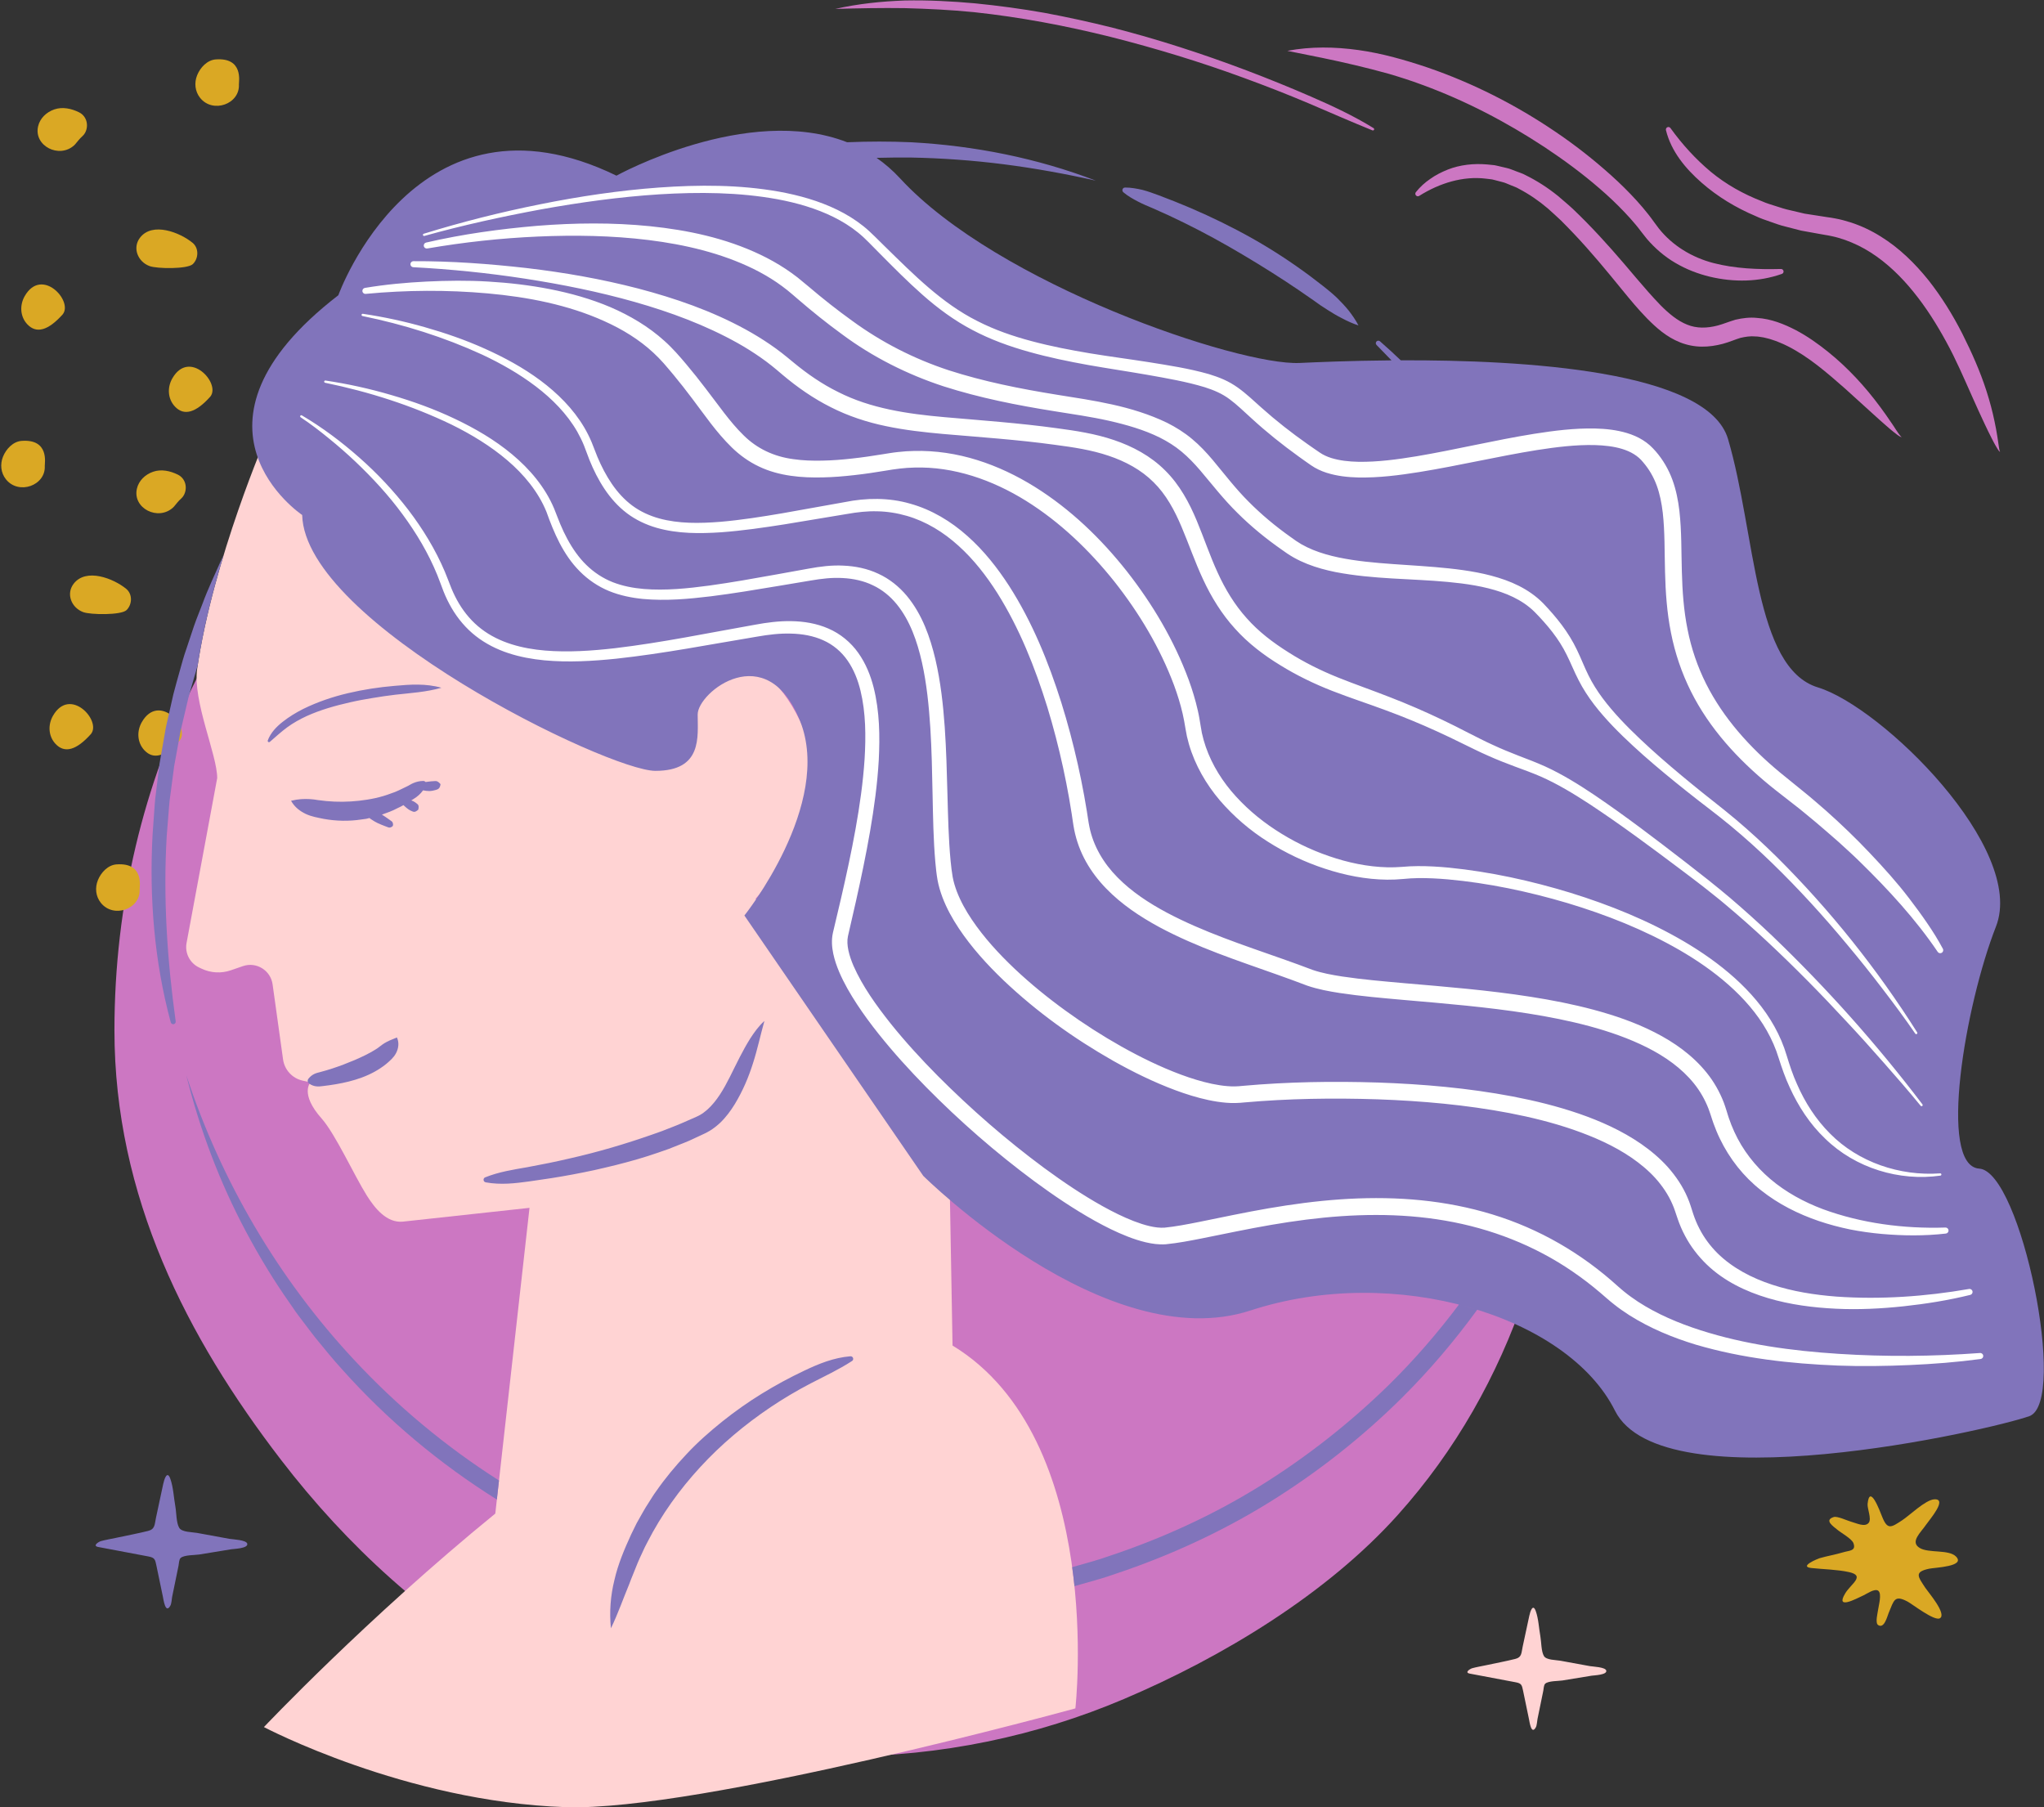
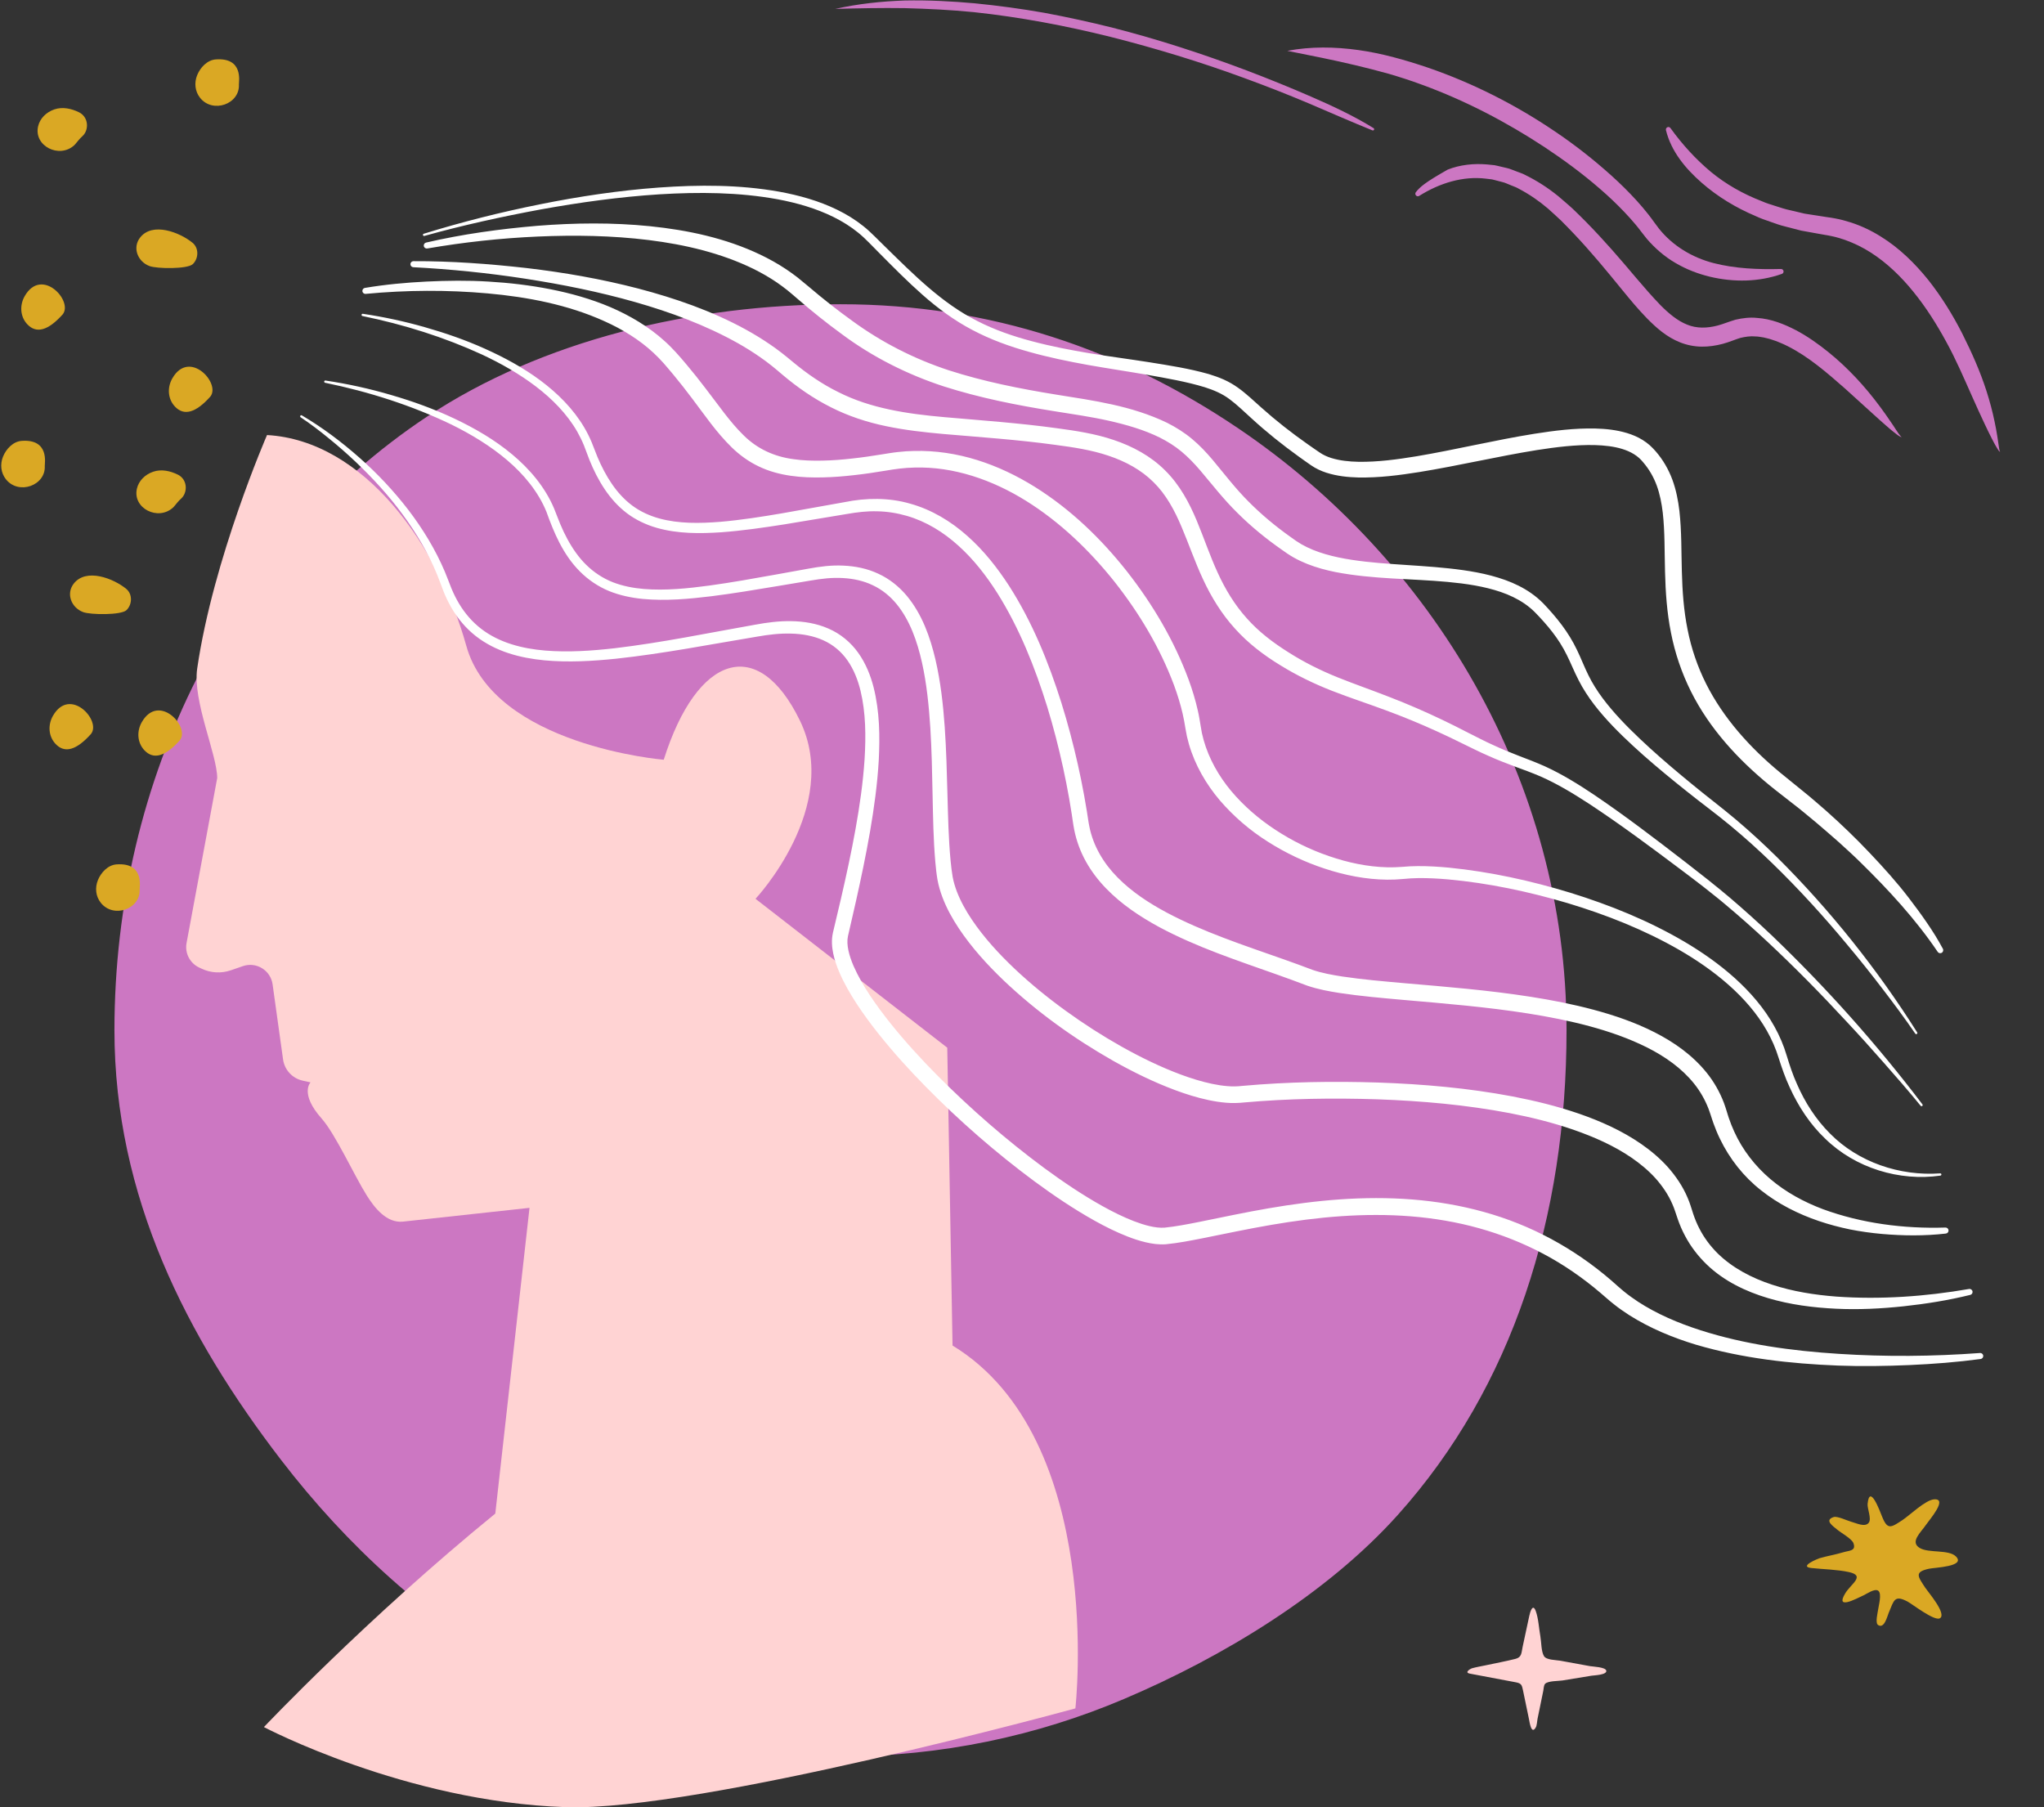
<svg xmlns="http://www.w3.org/2000/svg" fill="#000000" height="440.5" preserveAspectRatio="xMidYMid meet" version="1" viewBox="-0.3 -0.1 498.2 440.5" width="498.2" zoomAndPan="magnify">
  <rect x="-0.3" y="-0.1" width="498.2" height="440.5" fill="#333333" stroke="none" />
  <defs>
    <clipPath id="a">
      <path d="M 45 105 L 392 105 L 392 440.379 L 45 440.379 Z M 45 105" />
    </clipPath>
    <clipPath id="b">
-       <path d="M 23 31 L 497.859 31 L 497.859 397 L 23 397 Z M 23 31" />
-     </clipPath>
+       </clipPath>
  </defs>
  <g>
    <g id="change1_1">
-       <path d="M 220.238 1.883 C 225.875 2.035 231.504 2.305 237.113 2.867 C 248.324 4.066 259.438 6.164 270.395 8.891 C 281.344 11.66 292.168 14.953 302.785 18.852 C 308.098 20.785 313.363 22.852 318.578 25.047 C 323.781 27.258 328.949 29.547 334.207 31.672 L 334.215 31.676 C 334.348 31.73 334.512 31.684 334.59 31.551 C 334.68 31.406 334.637 31.219 334.492 31.129 C 329.633 28.121 324.469 25.727 319.258 23.453 C 314.047 21.188 308.777 19.047 303.461 17.035 C 292.824 13.016 281.984 9.496 270.953 6.672 C 265.434 5.285 259.863 4.074 254.262 3.027 C 248.652 2.031 242.996 1.277 237.324 0.711 C 231.645 0.199 225.938 -0.09 220.234 0.023 C 214.531 0.223 208.832 0.824 203.273 2.074 C 208.973 1.91 214.602 1.801 220.238 1.883 Z M 486.816 108.211 C 486.727 107.586 486.645 106.957 486.535 106.336 C 486.344 105.082 486.102 103.84 485.844 102.602 C 485.332 100.121 484.672 97.672 483.898 95.258 C 482.355 90.426 480.27 85.766 477.977 81.199 C 475.656 76.645 472.941 72.246 469.723 68.168 C 466.473 64.129 462.684 60.379 458.137 57.562 C 455.883 56.141 453.438 54.98 450.883 54.137 C 449.598 53.734 448.301 53.367 446.977 53.133 C 446.316 52.992 445.648 52.914 444.984 52.816 L 443.168 52.531 L 439.566 51.973 L 436.031 51.141 C 434.836 50.898 433.695 50.508 432.547 50.141 C 431.395 49.77 430.227 49.441 429.129 48.941 C 424.629 47.207 420.379 44.824 416.68 41.766 C 413.004 38.688 409.742 35.121 406.902 31.18 L 406.852 31.113 C 406.711 30.914 406.457 30.812 406.203 30.875 C 405.875 30.957 405.672 31.289 405.754 31.621 C 407.039 36.836 410.539 41 414.43 44.41 C 418.348 47.852 422.867 50.562 427.637 52.574 C 428.809 53.141 430.043 53.535 431.262 53.969 C 432.48 54.402 433.699 54.848 434.957 55.137 L 438.711 56.105 L 442.512 56.793 L 444.398 57.129 C 444.969 57.23 445.543 57.309 446.105 57.445 C 447.238 57.672 448.348 58.016 449.441 58.387 C 451.617 59.176 453.719 60.188 455.684 61.453 C 459.629 63.977 463.09 67.328 466.109 71.07 C 469.148 74.809 471.754 78.945 474.094 83.246 C 476.457 87.539 478.387 92.07 480.406 96.59 C 481.418 98.852 482.43 101.121 483.512 103.387 C 484.055 104.516 484.59 105.652 485.176 106.781 C 485.453 107.348 485.762 107.906 486.074 108.465 C 486.234 108.746 486.391 109.023 486.57 109.297 C 486.758 109.555 486.898 109.871 487.195 110.043 C 486.934 109.488 486.941 108.82 486.816 108.211 Z M 338.262 17.906 C 340.945 18.703 343.617 19.547 346.242 20.531 C 356.77 24.371 366.801 29.594 376.176 35.762 C 380.852 38.863 385.383 42.199 389.605 45.863 C 391.727 47.688 393.75 49.609 395.66 51.617 C 396.617 52.621 397.539 53.648 398.414 54.703 C 398.867 55.223 399.258 55.773 399.68 56.309 L 401.078 58.086 C 403.07 60.406 405.426 62.453 408.066 63.984 C 410.695 65.543 413.555 66.637 416.473 67.344 C 422.312 68.727 428.418 68.641 434.012 66.656 C 434.258 66.57 434.43 66.332 434.422 66.059 C 434.414 65.719 434.133 65.449 433.789 65.457 L 433.738 65.457 C 428.137 65.605 422.555 65.363 417.316 64.008 C 412.082 62.645 407.359 59.766 404.055 55.629 L 402.848 54.012 C 402.402 53.414 401.98 52.785 401.512 52.219 C 400.598 51.051 399.641 49.926 398.656 48.84 C 396.68 46.672 394.602 44.617 392.438 42.672 C 388.109 38.781 383.535 35.191 378.727 31.953 C 369.129 25.449 358.699 20.152 347.711 16.375 C 342.211 14.523 336.598 12.91 330.828 12.102 C 325.074 11.301 319.18 11.195 313.465 12.293 C 319.164 13.43 324.668 14.504 330.125 15.812 C 332.855 16.449 335.562 17.164 338.262 17.906 Z M 457.938 99.031 C 456.117 96.574 454.164 94.207 452.055 91.961 C 449.945 89.719 447.688 87.594 445.254 85.641 C 442.816 83.691 440.246 81.852 437.395 80.352 C 434.543 78.883 431.422 77.609 427.934 77.383 C 426.211 77.199 424.414 77.418 422.684 77.824 C 420.801 78.391 419.734 78.875 418.379 79.234 C 415.762 79.922 413.223 79.969 410.922 79.023 C 408.602 78.113 406.441 76.312 404.418 74.27 C 400.391 70.113 396.617 65.273 392.555 60.727 C 390.527 58.438 388.445 56.188 386.297 54 C 385.219 52.906 384.133 51.828 383.016 50.773 C 381.887 49.719 380.648 48.715 379.469 47.684 C 377.023 45.703 374.348 43.961 371.469 42.555 C 370.773 42.156 369.977 41.949 369.234 41.641 C 368.473 41.379 367.75 41.016 366.949 40.848 L 364.578 40.293 C 364.188 40.184 363.785 40.129 363.379 40.102 L 362.16 39.98 C 358.93 39.699 355.586 40.043 352.566 41.234 C 351.066 41.844 349.617 42.562 348.316 43.496 C 346.992 44.395 345.82 45.453 344.801 46.738 C 344.641 46.938 344.617 47.223 344.762 47.449 C 344.941 47.738 345.32 47.824 345.609 47.645 L 345.668 47.609 C 350.613 44.516 356.273 42.773 361.828 43.438 L 362.867 43.562 C 363.215 43.594 363.559 43.648 363.895 43.754 L 365.934 44.285 C 366.617 44.438 367.25 44.793 367.91 45.031 C 368.559 45.324 369.242 45.504 369.855 45.883 C 372.379 47.203 374.766 48.828 376.973 50.711 C 378.047 51.703 379.141 52.629 380.199 53.664 C 381.254 54.719 382.289 55.789 383.32 56.871 C 385.371 59.039 387.355 61.273 389.297 63.555 C 391.242 65.836 393.137 68.164 395.059 70.516 C 396.98 72.867 398.93 75.23 401.141 77.5 C 403.352 79.73 405.859 82.023 409.211 83.348 C 410.863 84.008 412.676 84.363 414.449 84.387 C 416.23 84.41 417.949 84.133 419.57 83.711 C 421.145 83.297 422.859 82.555 423.879 82.258 C 425.078 81.977 426.324 81.77 427.621 81.902 C 428.262 81.891 428.918 82.074 429.566 82.145 C 430.219 82.328 430.875 82.426 431.523 82.668 C 432.172 82.875 432.824 83.094 433.465 83.379 C 434.113 83.621 434.746 83.945 435.383 84.25 C 440.477 86.801 444.992 90.723 449.445 94.637 L 456.113 100.684 C 457.234 101.695 458.352 102.723 459.512 103.719 C 460.078 104.227 460.672 104.715 461.27 105.199 C 461.875 105.664 462.473 106.199 463.199 106.488 C 462.188 105.375 461.473 104.004 460.582 102.77 C 459.738 101.5 458.848 100.262 457.938 99.031 Z M 381.523 251.02 C 381.523 296.398 368.492 337.793 340.406 369.113 C 323.176 388.328 297.762 403.75 273.656 413.984 C 252.43 423 229.074 427.984 204.559 427.984 C 147.34 427.984 100.512 397.793 68.164 355.664 C 45.258 325.836 27.594 291.535 27.594 251.02 C 27.594 189.438 56.008 133.184 103.723 101.484 C 131.742 82.871 168.402 74.051 204.559 74.051 C 241.203 74.051 273.223 85.188 301.465 104.266 C 348.547 136.066 381.523 189.926 381.523 251.02" fill="#cc77c2" />
+       <path d="M 220.238 1.883 C 225.875 2.035 231.504 2.305 237.113 2.867 C 248.324 4.066 259.438 6.164 270.395 8.891 C 281.344 11.66 292.168 14.953 302.785 18.852 C 308.098 20.785 313.363 22.852 318.578 25.047 C 323.781 27.258 328.949 29.547 334.207 31.672 L 334.215 31.676 C 334.348 31.73 334.512 31.684 334.59 31.551 C 334.68 31.406 334.637 31.219 334.492 31.129 C 329.633 28.121 324.469 25.727 319.258 23.453 C 314.047 21.188 308.777 19.047 303.461 17.035 C 292.824 13.016 281.984 9.496 270.953 6.672 C 265.434 5.285 259.863 4.074 254.262 3.027 C 248.652 2.031 242.996 1.277 237.324 0.711 C 231.645 0.199 225.938 -0.09 220.234 0.023 C 214.531 0.223 208.832 0.824 203.273 2.074 C 208.973 1.91 214.602 1.801 220.238 1.883 Z M 486.816 108.211 C 486.727 107.586 486.645 106.957 486.535 106.336 C 486.344 105.082 486.102 103.84 485.844 102.602 C 485.332 100.121 484.672 97.672 483.898 95.258 C 482.355 90.426 480.27 85.766 477.977 81.199 C 475.656 76.645 472.941 72.246 469.723 68.168 C 466.473 64.129 462.684 60.379 458.137 57.562 C 455.883 56.141 453.438 54.98 450.883 54.137 C 449.598 53.734 448.301 53.367 446.977 53.133 C 446.316 52.992 445.648 52.914 444.984 52.816 L 443.168 52.531 L 439.566 51.973 L 436.031 51.141 C 434.836 50.898 433.695 50.508 432.547 50.141 C 431.395 49.77 430.227 49.441 429.129 48.941 C 424.629 47.207 420.379 44.824 416.68 41.766 C 413.004 38.688 409.742 35.121 406.902 31.18 L 406.852 31.113 C 406.711 30.914 406.457 30.812 406.203 30.875 C 405.875 30.957 405.672 31.289 405.754 31.621 C 407.039 36.836 410.539 41 414.43 44.41 C 418.348 47.852 422.867 50.562 427.637 52.574 C 428.809 53.141 430.043 53.535 431.262 53.969 C 432.48 54.402 433.699 54.848 434.957 55.137 L 438.711 56.105 L 442.512 56.793 L 444.398 57.129 C 444.969 57.23 445.543 57.309 446.105 57.445 C 447.238 57.672 448.348 58.016 449.441 58.387 C 451.617 59.176 453.719 60.188 455.684 61.453 C 459.629 63.977 463.09 67.328 466.109 71.07 C 469.148 74.809 471.754 78.945 474.094 83.246 C 476.457 87.539 478.387 92.07 480.406 96.59 C 481.418 98.852 482.43 101.121 483.512 103.387 C 484.055 104.516 484.59 105.652 485.176 106.781 C 485.453 107.348 485.762 107.906 486.074 108.465 C 486.234 108.746 486.391 109.023 486.57 109.297 C 486.758 109.555 486.898 109.871 487.195 110.043 C 486.934 109.488 486.941 108.82 486.816 108.211 Z M 338.262 17.906 C 340.945 18.703 343.617 19.547 346.242 20.531 C 356.77 24.371 366.801 29.594 376.176 35.762 C 380.852 38.863 385.383 42.199 389.605 45.863 C 391.727 47.688 393.75 49.609 395.66 51.617 C 396.617 52.621 397.539 53.648 398.414 54.703 C 398.867 55.223 399.258 55.773 399.68 56.309 L 401.078 58.086 C 403.07 60.406 405.426 62.453 408.066 63.984 C 410.695 65.543 413.555 66.637 416.473 67.344 C 422.312 68.727 428.418 68.641 434.012 66.656 C 434.258 66.57 434.43 66.332 434.422 66.059 C 434.414 65.719 434.133 65.449 433.789 65.457 L 433.738 65.457 C 428.137 65.605 422.555 65.363 417.316 64.008 C 412.082 62.645 407.359 59.766 404.055 55.629 L 402.848 54.012 C 402.402 53.414 401.98 52.785 401.512 52.219 C 400.598 51.051 399.641 49.926 398.656 48.84 C 396.68 46.672 394.602 44.617 392.438 42.672 C 388.109 38.781 383.535 35.191 378.727 31.953 C 369.129 25.449 358.699 20.152 347.711 16.375 C 342.211 14.523 336.598 12.91 330.828 12.102 C 325.074 11.301 319.18 11.195 313.465 12.293 C 319.164 13.43 324.668 14.504 330.125 15.812 C 332.855 16.449 335.562 17.164 338.262 17.906 Z M 457.938 99.031 C 456.117 96.574 454.164 94.207 452.055 91.961 C 449.945 89.719 447.688 87.594 445.254 85.641 C 442.816 83.691 440.246 81.852 437.395 80.352 C 434.543 78.883 431.422 77.609 427.934 77.383 C 426.211 77.199 424.414 77.418 422.684 77.824 C 420.801 78.391 419.734 78.875 418.379 79.234 C 415.762 79.922 413.223 79.969 410.922 79.023 C 408.602 78.113 406.441 76.312 404.418 74.27 C 400.391 70.113 396.617 65.273 392.555 60.727 C 390.527 58.438 388.445 56.188 386.297 54 C 385.219 52.906 384.133 51.828 383.016 50.773 C 381.887 49.719 380.648 48.715 379.469 47.684 C 377.023 45.703 374.348 43.961 371.469 42.555 C 370.773 42.156 369.977 41.949 369.234 41.641 C 368.473 41.379 367.75 41.016 366.949 40.848 L 364.578 40.293 C 364.188 40.184 363.785 40.129 363.379 40.102 L 362.16 39.98 C 358.93 39.699 355.586 40.043 352.566 41.234 C 346.992 44.395 345.82 45.453 344.801 46.738 C 344.641 46.938 344.617 47.223 344.762 47.449 C 344.941 47.738 345.32 47.824 345.609 47.645 L 345.668 47.609 C 350.613 44.516 356.273 42.773 361.828 43.438 L 362.867 43.562 C 363.215 43.594 363.559 43.648 363.895 43.754 L 365.934 44.285 C 366.617 44.438 367.25 44.793 367.91 45.031 C 368.559 45.324 369.242 45.504 369.855 45.883 C 372.379 47.203 374.766 48.828 376.973 50.711 C 378.047 51.703 379.141 52.629 380.199 53.664 C 381.254 54.719 382.289 55.789 383.32 56.871 C 385.371 59.039 387.355 61.273 389.297 63.555 C 391.242 65.836 393.137 68.164 395.059 70.516 C 396.98 72.867 398.93 75.23 401.141 77.5 C 403.352 79.73 405.859 82.023 409.211 83.348 C 410.863 84.008 412.676 84.363 414.449 84.387 C 416.23 84.41 417.949 84.133 419.57 83.711 C 421.145 83.297 422.859 82.555 423.879 82.258 C 425.078 81.977 426.324 81.77 427.621 81.902 C 428.262 81.891 428.918 82.074 429.566 82.145 C 430.219 82.328 430.875 82.426 431.523 82.668 C 432.172 82.875 432.824 83.094 433.465 83.379 C 434.113 83.621 434.746 83.945 435.383 84.25 C 440.477 86.801 444.992 90.723 449.445 94.637 L 456.113 100.684 C 457.234 101.695 458.352 102.723 459.512 103.719 C 460.078 104.227 460.672 104.715 461.27 105.199 C 461.875 105.664 462.473 106.199 463.199 106.488 C 462.188 105.375 461.473 104.004 460.582 102.77 C 459.738 101.5 458.848 100.262 457.938 99.031 Z M 381.523 251.02 C 381.523 296.398 368.492 337.793 340.406 369.113 C 323.176 388.328 297.762 403.75 273.656 413.984 C 252.43 423 229.074 427.984 204.559 427.984 C 147.34 427.984 100.512 397.793 68.164 355.664 C 45.258 325.836 27.594 291.535 27.594 251.02 C 27.594 189.438 56.008 133.184 103.723 101.484 C 131.742 82.871 168.402 74.051 204.559 74.051 C 241.203 74.051 273.223 85.188 301.465 104.266 C 348.547 136.066 381.523 189.926 381.523 251.02" fill="#cc77c2" />
    </g>
    <g id="change2_1">
      <path d="M 12.613 174.348 C 11.344 176.555 11.48 179.336 13.246 181.215 C 15.453 183.562 18.332 182.754 21.883 178.777 C 24.465 175.523 16.75 167.137 12.613 174.348 Z M 34.266 175.895 C 32.996 178.102 33.133 180.883 34.898 182.762 C 37.105 185.109 39.984 184.301 43.535 180.324 C 46.117 177.07 38.402 168.684 34.266 175.895 Z M 17.637 142.191 C 15.762 144.648 17.094 148.008 19.969 149.086 C 21.758 149.758 29.238 149.859 30.535 148.602 C 31.938 147.234 32.047 144.719 30.461 143.414 C 27.41 140.91 20.668 138.215 17.637 142.191 Z M 60.43 204.438 C 58.379 204.594 56.68 206.391 55.918 208.273 C 55.168 210.121 55.359 212.211 56.637 213.809 C 59.734 217.688 66.359 215.316 66.09 210.523 C 66.059 209.926 67.262 203.922 60.43 204.438 Z M 28.074 210.574 C 26.023 210.73 24.324 212.527 23.562 214.41 C 22.816 216.258 23.008 218.352 24.281 219.945 C 27.379 223.824 34.004 221.453 33.734 216.66 C 33.703 216.062 34.906 210.059 28.074 210.574 Z M 43.051 115.582 C 41.227 114.68 39.039 114.18 37.031 114.871 C 35.066 115.547 33.512 117.055 33.066 119.012 C 31.98 123.766 38.203 126.941 41.871 123.609 C 41.961 123.527 42.047 123.441 42.125 123.348 C 42.676 122.703 43.172 122.016 43.812 121.457 C 44.094 121.211 44.332 120.922 44.516 120.578 C 45.449 118.852 44.973 116.531 43.051 115.582 Z M 14.996 76.504 C 17.578 73.246 9.863 64.859 5.723 72.07 C 4.457 74.277 4.594 77.059 6.355 78.938 C 8.566 81.285 11.445 80.477 14.996 76.504 Z M 41.703 92.117 C 40.434 94.328 40.57 97.105 42.336 98.984 C 44.543 101.336 47.426 100.523 50.973 96.551 C 53.555 93.297 45.84 84.906 41.703 92.117 Z M 36.141 64.746 C 37.934 65.422 45.414 65.523 46.707 64.262 C 48.113 62.898 48.223 60.379 46.633 59.074 C 43.586 56.57 36.84 53.875 33.809 57.852 C 31.938 60.312 33.266 63.668 36.141 64.746 Z M 4.953 107.355 C 2.898 107.512 1.199 109.309 0.438 111.191 C -0.309 113.035 -0.117 115.129 1.156 116.727 C 4.254 120.605 10.879 118.234 10.613 113.441 C 10.578 112.844 11.781 106.84 4.953 107.355 Z M 57.93 20.469 C 57.898 19.871 59.102 13.867 52.273 14.383 C 50.219 14.539 48.52 16.336 47.758 18.219 C 47.012 20.062 47.203 22.156 48.477 23.754 C 51.574 27.633 58.199 25.262 57.93 20.469 Z M 8.984 30.703 C 9.43 28.746 10.984 27.238 12.949 26.562 C 14.957 25.875 17.148 26.371 18.969 27.273 C 20.891 28.227 21.371 30.547 20.438 32.273 C 20.254 32.613 20.012 32.902 19.73 33.148 C 19.09 33.711 18.594 34.398 18.043 35.039 C 17.965 35.133 17.883 35.223 17.789 35.305 C 14.125 38.637 7.898 35.461 8.984 30.703 Z M 469.02 386.957 C 469.684 387.961 474.277 393.266 472.523 394.309 C 471.211 395.086 465.801 390.852 464.645 390.242 C 461.434 388.547 461.34 389.906 460.035 393.027 C 459.68 393.871 458.969 396.938 457.469 395.961 C 456.691 395.453 457.391 392.875 457.461 392.25 C 457.559 391.34 458.473 388.281 457.48 387.586 C 456.633 386.988 454.66 388.375 453.977 388.691 C 451.895 389.668 447.004 392.305 449.445 388.246 C 450.852 385.906 454.488 383.938 450.312 383.043 C 447.371 382.414 444.188 382.387 441.195 382.062 C 438.027 381.719 442.848 379.773 443.168 379.68 C 445.102 379.117 447.105 378.793 449.031 378.211 C 450.441 377.785 452.172 377.926 451.449 375.996 C 451.055 374.938 448.477 373.516 447.613 372.793 C 446.531 371.887 444.215 370.414 446.652 369.637 C 447.52 369.363 449.965 370.527 450.832 370.762 C 452.133 371.109 454.242 372.199 455.172 371.051 C 455.945 370.094 454.785 367.543 454.906 366.41 C 455.406 361.574 457.77 367.844 458.449 369.562 C 459.754 372.84 460.629 372.195 463.305 370.445 C 465.141 369.246 468.988 365.473 471.133 365.324 C 474.535 365.094 469.957 370.328 469.184 371.469 C 467.836 373.457 465.164 375.691 467.609 377.176 C 469.785 378.496 474.672 377.484 476.438 379.25 C 478.902 381.719 471.301 381.93 469.867 382.238 C 466.18 383.035 467.168 384.148 469.02 386.957" fill="#daa824" />
    </g>
    <g clip-path="url(#a)" id="change3_1">
      <path d="M 231.871 327.84 L 230.582 255.246 L 183.848 218.961 C 183.848 218.961 204.863 196.594 194.695 175.578 C 184.527 154.562 169.613 159.309 161.477 185.066 C 161.477 185.066 120.125 181.68 113.348 157.273 C 106.566 132.871 88.512 107.285 64.785 105.93 C 64.785 105.93 51.648 136.09 47.762 162.859 C 46.613 170.754 52.641 183.824 52.641 189.535 L 45.172 229.727 C 44.715 232.18 45.969 234.629 48.219 235.699 L 48.836 235.988 C 51.059 237.047 53.605 237.188 55.938 236.391 L 58.906 235.367 C 62.176 234.242 65.66 236.383 66.141 239.809 L 68.691 258.102 C 69.047 260.656 70.953 262.719 73.469 263.277 L 75.387 263.703 C 75.387 263.703 72.672 266.414 78.098 272.516 C 81.414 276.246 85.996 286.309 89.059 291.203 C 91.113 294.492 93.996 297.988 97.859 297.645 L 128.762 294.281 L 120.422 368.793 C 89 394.395 64.027 420.828 64.027 420.828 C 64.027 420.828 98.508 439.043 137.547 440.348 C 170.203 441.434 261.812 416.273 261.812 416.273 C 261.812 416.273 269.246 350.582 231.871 327.84 Z M 387.645 408.305 C 385.266 408.695 382.887 409.082 380.508 409.473 C 379.586 409.621 377.059 409.547 376.32 410.266 C 375.961 410.613 375.953 411.512 375.863 411.953 C 375.648 413.004 375.434 414.055 375.219 415.102 C 374.961 416.352 374.707 417.602 374.449 418.848 C 374.332 419.422 374.316 420.398 374.027 420.91 C 372.941 422.828 372.512 419.578 372.359 418.848 C 371.879 416.551 371.402 414.25 370.926 411.949 C 370.641 410.582 370.551 410.18 369.152 409.914 C 365.41 409.207 361.676 408.5 357.934 407.797 C 356.551 407.535 358.035 406.617 358.559 406.477 C 359.613 406.188 360.715 406.012 361.785 405.781 C 364.199 405.262 366.648 404.812 369.047 404.215 C 370.648 403.816 370.5 402.773 370.832 401.234 C 371.371 398.723 371.91 396.211 372.449 393.703 C 372.652 392.75 373.305 390.57 374.023 392.559 C 374.703 394.445 374.793 396.793 375.152 398.766 C 375.387 400.047 375.34 402.41 376.023 403.531 C 376.621 404.516 378.949 404.465 379.984 404.652 C 382.406 405.094 384.832 405.539 387.254 405.98 C 387.879 406.094 390.992 406.199 391.203 407.055 C 391.473 408.129 388.195 408.215 387.645 408.305" fill="#ffd3d3" />
    </g>
    <g clip-path="url(#b)" id="change4_1">
      <path d="M 42 249.52 C 42.336 249.473 42.57 249.16 42.523 248.824 C 40.434 233.75 39.441 218.621 40.344 203.523 L 40.797 197.875 C 40.879 196.938 40.934 195.992 41.039 195.055 L 41.41 192.246 L 42.148 186.633 L 43.168 181.062 L 43.676 178.277 C 43.863 177.355 44.102 176.441 44.312 175.523 L 45.609 170.012 C 46.086 168.188 46.645 166.383 47.156 164.57 C 47.395 163.734 47.633 162.898 47.883 162.066 C 49.25 153.039 51.637 143.664 54.195 135.223 C 53.996 135.633 53.793 136.035 53.598 136.445 C 52.047 139.977 50.363 143.453 49.043 147.078 C 48.359 148.883 47.609 150.66 46.98 152.484 L 45.152 157.973 C 44.504 159.789 44.004 161.652 43.488 163.508 C 42.98 165.367 42.43 167.215 41.961 169.086 L 40.684 174.723 C 40.477 175.664 40.242 176.602 40.062 177.547 L 39.566 180.395 L 38.574 186.086 L 37.871 191.824 L 37.52 194.691 C 37.418 195.648 37.375 196.609 37.297 197.57 L 36.887 203.332 C 36.062 218.699 37.309 234.25 41.32 249.07 C 41.402 249.363 41.691 249.562 42 249.52 Z M 273.508 46.766 C 274.637 47.715 275.848 48.387 277.074 49.023 C 278.293 49.676 279.562 50.18 280.824 50.719 L 284.57 52.402 L 288.27 54.176 C 293.18 56.586 297.973 59.215 302.66 62.008 C 307.355 64.793 311.973 67.699 316.488 70.773 L 319.859 73.105 C 320.957 73.914 322.082 74.695 323.254 75.418 C 324.406 76.164 325.598 76.867 326.855 77.5 C 328.094 78.152 329.387 78.754 330.812 79.215 C 330.121 77.898 329.301 76.715 328.426 75.59 C 327.523 74.492 326.566 73.457 325.559 72.477 C 323.523 70.543 321.254 68.902 319.035 67.195 C 314.539 63.855 309.848 60.773 304.969 58.023 C 300.086 55.273 295.047 52.816 289.91 50.609 L 286.031 49.008 L 282.121 47.496 C 280.809 47.027 279.504 46.523 278.145 46.176 C 276.773 45.867 275.387 45.602 273.914 45.605 C 273.73 45.605 273.547 45.684 273.418 45.836 C 273.188 46.113 273.223 46.523 273.496 46.754 Z M 338.301 337.355 C 328.707 346.738 318.102 355.078 306.695 362.145 C 295.285 369.199 283.008 374.816 270.289 379.062 C 267.258 380.164 264.129 380.957 261.031 381.852 C 261.246 383.418 261.43 384.965 261.586 386.48 C 261.676 386.453 261.766 386.438 261.852 386.41 C 265.156 385.445 268.5 384.605 271.738 383.43 C 284.789 379.062 297.387 373.285 309.094 366.039 C 320.797 358.789 331.68 350.223 341.449 340.531 C 348.117 333.898 354.215 326.715 359.75 319.117 C 358.285 318.664 356.805 318.242 355.293 317.859 C 350.113 324.762 344.445 331.297 338.301 337.355 Z M 85.914 331.227 C 67.586 311.539 53.586 287.785 45.102 261.938 C 48.379 275.137 53.219 288.016 59.668 300.094 C 62.887 306.133 66.441 312.008 70.391 317.609 L 71.852 319.727 C 72.348 320.43 72.883 321.098 73.395 321.785 C 74.434 323.148 75.457 324.527 76.516 325.879 C 78.703 328.52 80.836 331.215 83.164 333.738 C 94.117 345.996 106.859 356.641 120.805 365.375 L 121.324 360.73 C 108.336 352.465 96.406 342.52 85.914 331.227 Z M 206.98 330.457 C 202.938 330.785 199.273 332.273 195.742 333.957 C 192.199 335.633 188.746 337.5 185.402 339.559 C 182.055 341.613 178.84 343.891 175.758 346.348 C 172.691 348.816 169.711 351.426 167.016 354.328 C 164.301 357.207 161.766 360.266 159.508 363.527 C 158.914 364.324 158.426 365.191 157.879 366.02 C 157.336 366.852 156.809 367.688 156.332 368.562 L 154.871 371.152 L 153.559 373.824 C 151.91 377.422 150.344 381.086 149.465 384.957 C 148.504 388.793 148.203 392.793 148.605 396.754 C 150.359 393.137 151.574 389.562 153.031 386.074 C 153.676 384.305 154.441 382.594 155.113 380.844 C 155.449 379.973 155.887 379.141 156.266 378.285 C 156.66 377.438 157.035 376.582 157.496 375.766 C 160.902 369.105 165.293 362.984 170.371 357.473 C 175.445 351.949 181.254 347.078 187.523 342.859 C 190.66 340.754 193.926 338.82 197.285 337.07 C 200.652 335.328 204.074 333.742 207.34 331.629 L 207.371 331.609 C 207.562 331.488 207.676 331.27 207.656 331.031 C 207.629 330.684 207.324 330.426 206.98 330.457 Z M 160.109 280.824 L 162.652 279.938 L 165.164 278.941 C 166 278.602 166.844 278.293 167.668 277.926 L 170.129 276.785 C 170.945 276.398 171.742 276.07 172.711 275.492 C 173.617 274.941 174.426 274.289 175.176 273.602 C 176.648 272.199 177.801 270.617 178.793 269.008 C 180.754 265.77 182.168 262.418 183.238 259.02 C 184.336 255.609 185.027 252.238 186.016 248.738 C 184.633 249.961 183.551 251.48 182.57 252.996 C 181.605 254.527 180.75 256.102 179.949 257.664 C 178.328 260.785 176.965 263.953 175.156 266.695 C 174.258 268.062 173.25 269.309 172.137 270.312 C 171.574 270.805 170.996 271.258 170.387 271.605 C 169.84 271.934 168.996 272.277 168.211 272.625 C 166.637 273.32 165.066 274.023 163.445 274.633 L 161.035 275.578 L 158.586 276.445 C 152.047 278.734 145.348 280.711 138.527 282.246 C 135.125 283.047 131.695 283.734 128.254 284.367 C 124.801 284.969 121.352 285.492 117.973 286.84 L 117.953 286.848 C 117.762 286.926 117.609 287.102 117.566 287.32 C 117.504 287.668 117.734 288 118.078 288.062 C 121.727 288.734 125.273 288.312 128.797 287.824 C 132.32 287.336 135.84 286.797 139.34 286.137 C 141.098 285.828 142.836 285.438 144.586 285.082 C 146.32 284.676 148.066 284.293 149.801 283.852 C 153.266 282.977 156.719 282.012 160.109 280.824 Z M 93.391 254.156 C 92.617 254.617 92.012 255.234 91.215 255.695 C 89.676 256.664 87.957 257.473 86.18 258.246 C 84.391 259.004 82.539 259.719 80.629 260.34 C 79.676 260.648 78.707 260.934 77.734 261.191 C 76.754 261.422 75.785 261.691 74.91 262.77 L 74.879 262.809 C 74.867 262.824 74.855 262.84 74.844 262.855 C 74.586 263.223 74.676 263.73 75.043 263.988 C 76.23 264.82 77.312 264.754 78.371 264.605 C 79.434 264.484 80.496 264.332 81.559 264.152 C 83.684 263.789 85.805 263.289 87.879 262.523 C 89.953 261.762 91.973 260.703 93.801 259.238 C 94.684 258.48 95.633 257.703 96.219 256.602 C 96.789 255.512 97.07 254.137 96.449 252.754 C 95.043 253.297 94.18 253.68 93.391 254.156 Z M 102.816 192.523 C 103.324 192.629 103.836 192.695 104.344 192.695 C 104.871 192.688 105.391 192.59 105.887 192.438 C 106.371 192.281 106.926 192.195 107.074 191.016 C 106.312 190.125 105.934 190.258 105.48 190.281 C 105.039 190.305 104.609 190.336 104.188 190.398 C 103.93 190.434 103.676 190.465 103.422 190.496 C 103.289 190.34 103.098 190.238 102.883 190.242 L 102.793 190.242 C 101.91 190.254 101.203 190.449 100.551 190.711 C 99.887 190.953 99.352 191.387 98.719 191.648 C 97.492 192.238 96.297 192.879 95.004 193.277 C 92.488 194.25 89.852 194.766 87.215 195.062 C 84.574 195.352 81.895 195.395 79.219 195.137 C 78.547 195.074 77.883 194.98 77.211 194.902 C 76.551 194.773 75.875 194.707 75.188 194.66 C 73.797 194.586 72.387 194.637 70.641 195.066 C 71.52 196.652 72.844 197.609 74.223 198.273 C 75.621 198.934 77.133 199.176 78.629 199.484 C 81.633 200.023 84.75 200.094 87.793 199.625 L 88.938 199.469 C 89.215 199.41 89.484 199.344 89.758 199.273 C 89.922 199.43 90.109 199.539 90.293 199.664 C 90.77 199.988 91.266 200.281 91.785 200.523 C 92.305 200.766 92.844 200.98 93.383 201.188 L 94.195 201.496 C 94.461 201.609 94.738 201.695 95.219 201.406 C 95.402 201.297 95.52 201.094 95.508 200.867 C 95.484 200.305 95.258 200.121 95.016 199.965 L 94.309 199.461 C 93.836 199.129 93.359 198.797 92.871 198.496 C 92.84 198.477 92.809 198.465 92.777 198.445 C 94.066 197.988 95.348 197.535 96.547 196.887 C 97.059 196.664 97.551 196.402 98.035 196.129 L 98.391 196.453 C 98.66 196.691 98.934 196.934 99.227 197.141 C 99.52 197.348 99.84 197.508 100.176 197.637 C 100.512 197.766 100.797 197.984 101.652 197.234 C 101.895 196.121 101.562 195.98 101.285 195.746 C 101.012 195.516 100.715 195.312 100.395 195.156 C 100.246 195.09 100.094 195.039 99.941 194.98 C 100.129 194.863 100.312 194.746 100.5 194.629 C 101.387 194.094 102.191 193.406 102.816 192.523 Z M 95.848 167.062 C 92.039 167.383 88.242 167.965 84.504 168.848 C 80.762 169.727 77.086 170.977 73.598 172.688 C 71.863 173.566 70.184 174.582 68.637 175.797 C 67.098 176.996 65.664 178.48 64.965 180.363 C 64.926 180.469 64.945 180.59 65.023 180.68 C 65.137 180.812 65.336 180.824 65.469 180.711 L 65.473 180.707 C 66.914 179.457 68.219 178.262 69.688 177.176 C 71.156 176.102 72.762 175.203 74.434 174.43 C 77.793 172.906 81.387 171.898 85.016 171.074 C 86.832 170.652 88.672 170.32 90.516 170.023 C 92.359 169.711 94.211 169.434 96.074 169.219 C 99.805 168.789 103.523 168.598 107.289 167.523 C 103.492 166.445 99.641 166.715 95.848 167.062 Z M 211.562 37.215 C 211.586 37.23 211.613 37.246 211.641 37.262 C 211.613 37.246 211.586 37.23 211.562 37.215 Z M 209.781 36.211 C 209.828 36.234 209.875 36.262 209.922 36.285 C 209.875 36.262 209.828 36.234 209.781 36.211 Z M 494.324 345.051 C 484.832 348.441 404.84 366.742 393.316 343.695 C 381.793 320.648 339.762 307.766 304.512 319.289 C 269.262 330.816 224.727 286.477 224.727 286.477 L 181.137 223.031 C 181.137 223.031 202.828 195.914 194.695 175.578 C 186.559 155.242 169.75 168.605 169.75 174.027 C 169.75 179.449 170.969 187.777 159.445 187.777 C 147.922 187.777 74.031 151.852 73.352 125.414 C 73.352 125.414 40.812 103.723 82.164 71.859 C 82.164 71.859 101.145 18.984 149.953 42.711 C 149.953 42.711 181.883 25.086 206.184 34.57 C 211.395 34.352 216.617 34.344 221.824 34.574 C 237.211 35.406 252.488 38.441 266.777 43.922 C 259.312 42.254 251.828 40.891 244.309 39.934 C 236.789 38.977 229.238 38.438 221.691 38.293 C 218.91 38.27 216.129 38.305 213.352 38.371 C 215.371 39.777 217.297 41.434 219.098 43.387 C 242.824 69.148 301.551 89.043 316.465 88.363 C 320.285 88.191 328.562 87.812 338.871 87.727 C 338.867 87.727 338.863 87.727 338.859 87.727 C 337.66 86.465 336.449 85.219 335.219 83.98 C 334.977 83.742 334.973 83.355 335.215 83.113 C 335.441 82.883 335.812 82.875 336.055 83.082 C 337.781 84.586 339.461 86.141 341.121 87.715 C 371.094 87.613 415.969 90.188 420.887 106.906 C 427.664 129.953 427.211 162.695 442.805 167.441 C 458.395 172.188 493.645 206.762 486.188 225.742 C 478.73 244.723 471.953 284.039 482.121 284.719 C 492.289 285.395 503.812 341.66 494.324 345.051 Z M 59.965 376.129 C 60.258 377.301 56.68 377.395 56.078 377.492 C 53.48 377.918 50.887 378.344 48.285 378.766 C 47.281 378.934 44.523 378.852 43.715 379.629 C 43.324 380.012 43.316 380.992 43.219 381.477 C 42.984 382.621 42.75 383.77 42.516 384.914 C 42.234 386.277 41.953 387.641 41.676 389 C 41.547 389.629 41.531 390.691 41.215 391.254 C 40.027 393.348 39.559 389.801 39.391 389.004 C 38.871 386.492 38.348 383.984 37.824 381.473 C 37.516 379.977 37.418 379.539 35.891 379.25 C 31.809 378.48 27.727 377.707 23.648 376.938 C 22.133 376.652 23.754 375.652 24.328 375.496 C 25.48 375.184 26.68 374.988 27.848 374.738 C 30.488 374.168 33.156 373.68 35.777 373.027 C 37.527 372.594 37.363 371.457 37.727 369.773 C 38.312 367.031 38.902 364.293 39.488 361.551 C 39.711 360.516 40.426 358.133 41.207 360.301 C 41.953 362.363 42.051 364.926 42.445 367.082 C 42.699 368.477 42.645 371.059 43.391 372.281 C 44.047 373.355 46.59 373.301 47.715 373.504 C 50.359 373.988 53.008 374.473 55.652 374.957 C 56.332 375.082 59.73 375.191 59.965 376.129" fill="#8174bb" />
    </g>
    <g id="change5_1">
      <path d="M 100.434 65.027 L 100.453 65.027 C 109.559 65.504 118.68 66.434 127.695 67.82 C 136.715 69.219 145.664 71.012 154.402 73.492 C 163.121 75.973 171.668 79.137 179.488 83.508 C 181.434 84.605 183.328 85.789 185.145 87.066 C 186.055 87.703 186.945 88.363 187.809 89.055 C 188.691 89.746 189.473 90.438 190.402 91.219 C 193.992 94.25 197.91 96.996 202.184 99.137 C 206.441 101.309 211.035 102.809 215.652 103.762 C 220.281 104.738 224.922 105.246 229.516 105.664 C 238.711 106.457 247.789 107.066 256.812 108.309 C 261.363 108.906 265.734 109.566 269.895 110.973 C 274.031 112.359 277.871 114.426 280.859 117.418 C 283.883 120.383 285.973 124.227 287.703 128.344 C 289.453 132.461 290.945 136.855 292.949 141.133 C 294.93 145.41 297.477 149.555 300.715 153.113 C 303.906 156.691 307.824 159.645 311.793 162.055 C 315.785 164.527 320.062 166.59 324.406 168.285 C 328.746 169.98 333.102 171.391 337.367 172.977 C 341.641 174.547 345.84 176.277 349.977 178.168 C 352.051 179.098 354.094 180.102 356.141 181.105 C 358.207 182.102 360.281 183.164 362.414 184.086 C 364.531 185.043 366.711 185.891 368.871 186.699 C 371.043 187.492 373.16 188.266 375.215 189.152 C 379.305 190.953 383.184 193.309 387 195.789 C 394.609 200.797 401.969 206.273 409.289 211.773 C 411.113 213.16 412.961 214.52 414.758 215.93 C 416.531 217.363 418.352 218.738 420.09 220.219 C 423.59 223.148 427.012 226.176 430.355 229.297 C 437.039 235.535 443.465 242.059 449.68 248.781 C 452.812 252.121 455.879 255.523 458.898 258.969 C 461.93 262.398 464.934 265.863 467.836 269.406 C 467.93 269.52 468.102 269.543 468.223 269.453 C 468.344 269.359 468.367 269.188 468.273 269.062 C 457.172 254.43 444.906 240.684 431.621 227.949 C 428.285 224.781 424.863 221.699 421.359 218.707 C 417.836 215.734 414.211 212.883 410.582 210.082 C 403.316 204.469 396.023 198.883 388.379 193.703 C 384.547 191.137 380.59 188.656 376.305 186.699 C 374.164 185.734 371.98 184.91 369.855 184.098 C 367.734 183.27 365.645 182.426 363.598 181.465 C 361.527 180.539 359.535 179.484 357.488 178.461 C 355.434 177.406 353.379 176.348 351.285 175.363 C 347.117 173.367 342.863 171.523 338.555 169.852 C 334.254 168.16 329.902 166.664 325.719 164.98 C 321.539 163.289 317.547 161.305 313.766 158.898 C 309.941 156.492 306.469 153.855 303.559 150.559 C 300.637 147.305 298.344 143.535 296.5 139.484 C 294.629 135.441 293.195 131.121 291.387 126.785 C 289.59 122.48 287.246 118.066 283.695 114.566 C 280.184 111.039 275.719 108.664 271.184 107.141 C 266.637 105.594 261.887 104.883 257.355 104.277 C 248.203 103.008 238.969 102.367 229.891 101.57 C 220.828 100.77 211.895 99.453 204.023 95.457 C 200.074 93.52 196.41 90.988 192.977 88.137 C 192.133 87.461 191.191 86.641 190.258 85.934 C 189.32 85.199 188.359 84.508 187.383 83.84 C 185.43 82.504 183.414 81.277 181.355 80.148 C 173.102 75.637 164.238 72.586 155.289 70.23 C 146.32 67.895 137.199 66.309 128.047 65.23 C 118.883 64.199 109.699 63.516 100.469 63.555 C 100.082 63.559 99.758 63.863 99.734 64.254 C 99.715 64.66 100.027 65.004 100.434 65.027 Z M 88.832 71.527 L 88.855 71.523 C 98.715 70.59 108.711 70.523 118.543 71.406 C 128.355 72.285 138.164 74.18 146.996 78.176 C 151.402 80.148 155.543 82.684 159.004 85.914 C 159.879 86.715 160.684 87.57 161.477 88.449 C 162.27 89.387 163.086 90.301 163.859 91.254 C 165.43 93.145 166.941 95.086 168.43 97.066 C 171.426 101.004 174.227 105.203 178.055 108.941 C 179.953 110.801 182.215 112.438 184.695 113.605 C 187.172 114.793 189.824 115.488 192.445 115.859 C 195.074 116.242 197.68 116.312 200.258 116.254 C 202.836 116.199 205.383 115.988 207.906 115.699 C 210.434 115.422 212.938 115.047 215.426 114.633 C 216.703 114.43 217.828 114.223 219.023 114.102 C 220.207 113.961 221.395 113.879 222.582 113.855 C 232.137 113.574 241.578 116.852 249.777 121.961 C 258.016 127.098 265.184 133.961 271.285 141.605 C 277.352 149.277 282.461 157.812 285.867 166.93 C 286.707 169.211 287.422 171.527 287.961 173.863 C 288.242 175.047 288.426 176.176 288.633 177.41 L 288.996 179.367 L 289.492 181.289 C 290.98 186.383 293.672 191.027 297.035 194.984 C 300.43 198.93 304.398 202.316 308.746 205.055 C 313.086 207.816 317.75 210.023 322.629 211.621 C 327.496 213.219 332.594 214.242 337.789 214.297 C 339.09 214.309 340.391 214.254 341.695 214.129 C 342.926 214.004 344.086 213.934 345.309 213.918 C 347.734 213.883 350.191 214.012 352.641 214.227 C 362.457 215.121 372.219 217.18 381.707 219.988 C 391.184 222.836 400.461 226.5 409.012 231.422 C 413.277 233.891 417.355 236.691 421.023 239.938 C 424.684 243.184 427.961 246.887 430.352 251.113 C 431.547 253.223 432.523 255.449 433.227 257.758 C 434 260.172 434.824 262.582 435.906 264.891 C 438.004 269.516 440.844 273.887 444.562 277.414 C 451.926 284.613 462.664 287.852 472.652 286.426 C 472.797 286.402 472.902 286.277 472.891 286.133 C 472.879 285.977 472.746 285.863 472.594 285.875 L 472.566 285.879 C 462.73 286.586 452.613 283.141 445.762 276.191 C 442.309 272.75 439.633 268.578 437.684 264.094 C 436.668 261.863 435.91 259.527 435.188 257.18 C 434.461 254.703 433.438 252.324 432.188 250.078 C 429.691 245.578 426.285 241.672 422.516 238.27 C 418.73 234.867 414.555 231.953 410.203 229.383 C 401.477 224.266 392.074 220.465 382.465 217.488 C 372.836 214.555 362.973 212.379 352.902 211.371 C 350.383 211.133 347.848 210.977 345.277 210.992 C 344.008 210.992 342.672 211.066 341.414 211.18 C 340.23 211.273 339.035 211.309 337.84 211.281 C 333.039 211.168 328.238 210.145 323.652 208.566 C 319.059 206.996 314.66 204.836 310.609 202.176 C 306.551 199.531 302.863 196.34 299.781 192.68 C 296.719 189.008 294.348 184.793 293.074 180.273 L 292.648 178.57 L 292.348 176.844 C 292.148 175.613 291.938 174.277 291.641 173.027 C 291.07 170.496 290.316 168.031 289.441 165.621 C 285.891 156 280.645 147.168 274.375 139.16 C 268.078 131.184 260.633 124 251.902 118.547 C 247.539 115.832 242.848 113.578 237.891 112.031 C 232.941 110.477 227.715 109.676 222.484 109.809 C 221.18 109.832 219.871 109.918 218.574 110.07 C 217.285 110.199 215.949 110.441 214.762 110.625 C 212.328 111.023 209.887 111.387 207.453 111.648 C 205.016 111.926 202.582 112.121 200.168 112.164 C 197.754 112.219 195.352 112.145 193.035 111.801 C 188.363 111.18 184.219 109.258 180.914 105.965 C 177.578 102.711 174.773 98.559 171.695 94.59 C 170.172 92.59 168.598 90.602 166.961 88.664 C 166.148 87.688 165.309 86.734 164.461 85.789 C 163.57 84.824 162.648 83.879 161.668 83.008 C 157.766 79.473 153.219 76.805 148.492 74.766 C 143.746 72.75 138.801 71.371 133.816 70.387 C 128.828 69.406 123.789 68.824 118.754 68.527 C 113.715 68.211 108.668 68.285 103.645 68.523 C 98.617 68.777 93.629 69.234 88.641 70.07 C 88.266 70.133 87.992 70.48 88.031 70.863 C 88.07 71.27 88.426 71.566 88.832 71.527 Z M 88.043 76.926 L 88.055 76.926 C 98.09 78.977 107.945 82.066 117.207 86.324 C 121.82 88.484 126.266 91.012 130.293 94.074 C 134.305 97.129 137.902 100.773 140.387 105.09 C 141 106.172 141.547 107.285 142.02 108.43 L 143.387 112.035 C 144.371 114.465 145.555 116.84 147.035 119.062 C 148.512 121.277 150.32 123.328 152.488 124.973 C 154.656 126.617 157.164 127.793 159.746 128.539 C 164.949 130.023 170.301 129.965 175.48 129.629 C 180.68 129.246 185.801 128.496 190.895 127.699 L 206.121 125.172 C 208.652 124.723 211.031 124.449 213.504 124.516 C 215.949 124.559 218.375 124.949 220.715 125.625 C 225.402 126.973 229.68 129.605 233.336 132.93 C 237.02 136.246 240.113 140.234 242.805 144.473 C 248.164 153.004 251.957 162.52 254.969 172.223 C 256.457 177.086 257.73 182.02 258.816 186.996 C 259.355 189.484 259.852 191.984 260.293 194.488 L 260.914 198.254 C 261.117 199.504 261.254 200.746 261.531 202.148 C 262.07 204.855 263.047 207.492 264.391 209.902 C 265.734 212.316 267.426 214.5 269.312 216.449 C 273.102 220.352 277.598 223.324 282.219 225.836 C 291.52 230.824 301.438 234.035 311.082 237.469 L 314.688 238.77 L 318.328 240.129 C 321.004 241.039 323.605 241.504 326.203 241.914 C 331.395 242.699 336.535 243.133 341.668 243.594 C 351.922 244.484 362.129 245.324 372.188 246.914 C 377.211 247.711 382.195 248.688 387.066 249.996 C 391.934 251.309 396.691 252.961 401.113 255.172 C 405.523 257.383 409.586 260.246 412.574 263.957 C 414.066 265.805 415.246 267.871 416.105 270.07 C 416.328 270.613 416.488 271.184 416.688 271.738 C 416.902 272.379 417.094 273.027 417.328 273.66 C 417.789 274.934 418.297 276.188 418.891 277.406 C 421.234 282.297 424.691 286.684 428.938 290.008 C 433.16 293.367 437.996 295.785 442.992 297.484 C 445.492 298.336 448.039 299.004 450.609 299.539 C 453.184 300.047 455.777 300.406 458.375 300.641 C 463.582 301.094 468.777 301.148 473.984 300.547 C 474.359 300.5 474.648 300.176 474.637 299.793 C 474.621 299.387 474.281 299.066 473.879 299.078 L 473.84 299.082 C 463.719 299.406 453.41 298.051 444.02 294.605 C 439.348 292.848 434.93 290.434 431.199 287.258 C 427.473 284.086 424.434 280.176 422.418 275.746 C 421.906 274.648 421.469 273.508 421.07 272.355 C 420.867 271.781 420.711 271.195 420.523 270.609 C 420.301 269.953 420.117 269.281 419.859 268.637 C 418.863 266.039 417.473 263.586 415.742 261.426 C 412.273 257.086 407.727 253.902 402.98 251.492 C 398.219 249.066 393.195 247.367 388.141 246.004 C 383.078 244.648 377.957 243.652 372.828 242.848 C 362.562 241.238 352.254 240.406 342.023 239.527 C 336.914 239.07 331.801 238.641 326.82 237.891 C 324.348 237.512 321.867 237.047 319.672 236.301 L 316.086 234.965 L 312.434 233.656 C 302.723 230.23 292.984 227.043 284.102 222.332 C 279.688 219.977 275.496 217.215 272.086 213.746 C 268.672 210.301 266.16 206.07 265.227 201.391 C 264.988 200.27 264.828 198.961 264.617 197.672 L 263.957 193.832 C 263.492 191.277 262.973 188.734 262.406 186.203 C 261.27 181.141 259.941 176.117 258.391 171.16 C 255.262 161.266 251.32 151.52 245.637 142.664 C 242.781 138.262 239.484 134.07 235.484 130.527 C 231.52 126.984 226.789 124.113 221.562 122.66 C 216.367 121.141 210.738 121.227 205.617 122.273 L 190.445 124.984 C 185.395 125.844 180.34 126.645 175.285 127.078 C 170.25 127.477 165.137 127.562 160.395 126.262 C 158.035 125.609 155.801 124.594 153.848 123.152 C 151.895 121.711 150.23 119.879 148.836 117.84 C 147.438 115.797 146.285 113.562 145.309 111.242 L 143.898 107.656 C 143.379 106.426 142.777 105.234 142.109 104.09 C 139.398 99.496 135.574 95.727 131.395 92.609 C 127.195 89.488 122.594 87.004 117.867 84.883 C 113.137 82.754 108.234 81.062 103.266 79.648 C 98.297 78.227 93.25 77.141 88.141 76.379 C 87.996 76.359 87.859 76.453 87.828 76.598 C 87.797 76.746 87.895 76.895 88.043 76.926 Z M 78.938 93.191 L 78.949 93.191 C 89.594 95.375 100.047 98.699 109.785 103.398 C 114.629 105.789 119.27 108.613 123.348 112.082 C 127.41 115.543 130.887 119.746 132.883 124.621 C 134.684 129.668 136.941 135.074 141.016 139.152 C 143.031 141.191 145.477 142.848 148.133 143.945 C 150.801 145.027 153.617 145.605 156.414 145.879 C 162.023 146.395 167.562 145.887 173.012 145.227 C 178.469 144.539 183.863 143.641 189.246 142.738 L 197.316 141.387 C 199.977 140.93 202.547 140.625 205.129 140.785 C 207.691 140.918 210.207 141.461 212.449 142.547 C 214.711 143.605 216.672 145.215 218.27 147.168 C 221.48 151.105 223.258 156.203 224.418 161.355 C 225.574 166.547 226.105 171.918 226.457 177.305 C 226.793 182.699 226.898 188.133 227.004 193.586 C 227.121 199.043 227.191 204.523 227.68 210.066 C 227.812 211.473 227.941 212.805 228.195 214.285 C 228.461 215.766 228.883 217.188 229.395 218.555 C 230.43 221.285 231.828 223.801 233.395 226.156 C 236.539 230.875 240.324 235.02 244.332 238.863 C 252.398 246.512 261.43 253 271.059 258.465 C 275.887 261.176 280.879 263.633 286.129 265.59 C 288.75 266.566 291.445 267.414 294.246 268.012 C 295.648 268.309 297.078 268.539 298.547 268.66 C 299.281 268.719 300.027 268.754 300.785 268.734 C 301.523 268.738 302.371 268.645 302.988 268.59 C 313.715 267.637 324.613 267.48 335.43 267.828 C 346.246 268.215 357.059 269.172 367.637 271.188 C 372.918 272.207 378.141 273.5 383.18 275.234 C 388.195 276.984 393.094 279.125 397.379 282.07 C 399.516 283.539 401.508 285.195 403.211 287.078 C 404.891 288.973 406.328 291.062 407.312 293.355 C 407.551 293.93 407.805 294.5 407.984 295.098 L 408.641 297.047 C 409.121 298.426 409.695 299.777 410.391 301.07 C 411.754 303.672 413.57 306.031 415.668 308.062 C 419.898 312.145 425.238 314.676 430.621 316.277 C 436.039 317.887 441.605 318.594 447.137 318.863 C 452.68 319.137 458.203 318.852 463.676 318.273 C 469.152 317.68 474.566 316.82 479.93 315.496 C 480.301 315.402 480.547 315.039 480.48 314.656 C 480.41 314.254 480.031 313.984 479.629 314.055 L 479.602 314.059 C 468.949 315.902 458.027 316.664 447.316 315.91 C 441.969 315.5 436.652 314.66 431.641 313.012 C 426.645 311.379 421.938 308.906 418.316 305.34 C 416.527 303.551 415.004 301.512 413.867 299.258 C 413.285 298.141 412.809 296.969 412.406 295.766 L 411.785 293.828 C 411.578 293.117 411.285 292.434 411.004 291.75 C 409.844 289.02 408.156 286.551 406.227 284.363 C 404.277 282.191 402.047 280.328 399.699 278.695 C 394.984 275.445 389.801 273.141 384.527 271.316 C 379.242 269.504 373.844 268.18 368.414 267.137 C 357.543 265.074 346.547 264.121 335.566 263.738 C 324.574 263.398 313.609 263.559 302.594 264.551 C 301.852 264.617 301.344 264.68 300.715 264.68 C 300.113 264.695 299.492 264.668 298.867 264.617 C 297.617 264.52 296.352 264.316 295.082 264.051 C 292.547 263.512 290.02 262.727 287.531 261.805 C 282.551 259.953 277.715 257.586 273.031 254.961 C 268.348 252.324 263.812 249.41 259.457 246.254 C 255.098 243.102 250.918 239.703 247.023 236.031 C 243.145 232.352 239.512 228.395 236.578 224.035 C 235.113 221.863 233.844 219.578 232.93 217.211 C 232.48 216.027 232.121 214.824 231.898 213.617 C 231.684 212.41 231.527 211.027 231.398 209.719 C 230.891 204.395 230.781 198.953 230.629 193.504 C 230.484 188.051 230.344 182.57 229.965 177.074 C 229.574 171.582 228.965 166.062 227.695 160.605 C 226.41 155.195 224.492 149.672 220.73 145.125 C 218.855 142.879 216.48 140.965 213.777 139.73 C 211.09 138.465 208.152 137.879 205.277 137.758 C 202.402 137.605 199.52 137.984 196.816 138.484 L 188.762 139.938 C 183.395 140.906 178.035 141.863 172.672 142.605 C 167.316 143.328 161.914 143.875 156.637 143.449 C 154.008 143.227 151.418 142.723 149.012 141.781 C 146.613 140.824 144.438 139.387 142.594 137.574 C 140.738 135.766 139.234 133.578 137.977 131.25 L 137.074 129.473 L 136.262 127.645 C 135.742 126.402 135.301 125.188 134.758 123.844 C 132.547 118.605 128.805 114.211 124.547 110.66 C 120.277 107.09 115.457 104.297 110.488 101.941 C 105.512 99.582 100.332 97.707 95.07 96.18 C 89.809 94.633 84.453 93.453 79.031 92.645 C 78.887 92.621 78.75 92.719 78.719 92.863 C 78.691 93.012 78.785 93.16 78.938 93.191 Z M 482.305 329.66 L 482.285 329.66 C 470.832 330.504 459.281 330.602 447.84 329.863 C 436.41 329.137 424.977 327.574 414.188 324.117 C 408.809 322.395 403.594 320.18 398.945 317.156 C 397.801 316.387 396.664 315.598 395.605 314.727 C 395.062 314.305 394.559 313.844 394.039 313.395 L 392.391 311.938 C 390.148 310.008 387.809 308.191 385.371 306.512 C 380.5 303.141 375.246 300.312 369.746 298.105 C 364.246 295.898 358.5 294.336 352.68 293.332 C 341.02 291.324 329.137 291.613 317.559 293.09 C 311.762 293.828 306.02 294.859 300.34 296.008 L 291.855 297.738 C 289.062 298.289 286.195 298.848 283.551 299.109 C 281.273 299.27 278.555 298.477 276.023 297.508 C 273.457 296.512 270.938 295.254 268.469 293.887 C 263.535 291.137 258.797 287.938 254.195 284.559 C 245.008 277.762 236.336 270.211 228.262 262.109 C 224.238 258.047 220.371 253.828 216.812 249.398 C 213.293 244.965 209.938 240.301 207.734 235.309 C 206.684 232.855 205.918 230.152 206.379 228.066 L 208.312 219.621 C 209.574 213.969 210.77 208.289 211.762 202.559 C 212.75 196.824 213.551 191.035 213.887 185.172 C 214.18 179.32 214.113 173.34 212.637 167.445 C 211.891 164.516 210.727 161.602 208.898 159.031 C 207.086 156.461 204.52 154.344 201.621 153.098 C 198.727 151.828 195.613 151.336 192.594 151.289 C 189.57 151.227 186.555 151.633 183.699 152.164 C 172.316 154.176 161.004 156.527 149.617 157.879 C 143.934 158.527 138.211 158.918 132.578 158.457 C 126.988 157.992 121.383 156.551 117.008 153.176 C 114.828 151.508 113.008 149.391 111.586 147.016 C 110.875 145.824 110.254 144.578 109.723 143.281 C 109.215 142.012 108.691 140.59 108.129 139.246 C 105.836 133.836 102.758 128.805 99.223 124.168 C 95.66 119.543 91.656 115.277 87.297 111.438 C 82.938 107.59 78.285 104.09 73.277 101.141 C 73.152 101.062 72.988 101.102 72.906 101.223 C 72.82 101.352 72.855 101.523 72.984 101.609 L 72.992 101.613 C 75.379 103.195 77.672 104.953 79.891 106.773 C 82.125 108.582 84.285 110.477 86.367 112.449 C 90.523 116.398 94.422 120.625 97.801 125.234 C 101.191 129.828 104.129 134.758 106.273 140.02 C 106.812 141.344 107.266 142.641 107.812 144.059 C 108.363 145.441 109.016 146.793 109.773 148.09 C 111.285 150.68 113.266 153.043 115.656 154.914 C 118.043 156.789 120.789 158.16 123.637 159.094 C 126.484 160.027 129.43 160.551 132.367 160.836 C 138.254 161.379 144.117 161.031 149.902 160.438 C 161.477 159.188 172.828 156.949 184.203 155.066 C 187.023 154.57 189.77 154.238 192.527 154.324 C 195.266 154.387 197.965 154.867 200.355 155.949 C 202.75 157.016 204.785 158.727 206.281 160.887 C 207.785 163.043 208.797 165.586 209.441 168.25 C 210.734 173.602 210.773 179.32 210.43 184.965 C 210.055 190.629 209.242 196.297 208.23 201.934 C 207.215 207.574 205.996 213.191 204.703 218.801 L 202.715 227.23 C 202.316 229.035 202.469 230.762 202.797 232.336 C 203.129 233.914 203.652 235.387 204.246 236.797 C 205.449 239.613 206.965 242.191 208.586 244.672 C 210.211 247.148 211.965 249.512 213.789 251.809 C 217.441 256.398 221.371 260.723 225.457 264.879 C 233.641 273.18 242.43 280.848 251.805 287.797 C 256.508 291.254 261.355 294.539 266.508 297.418 C 269.086 298.852 271.742 300.184 274.559 301.281 C 275.969 301.832 277.426 302.312 278.953 302.676 C 280.484 303.031 282.098 303.281 283.867 303.156 C 286.969 302.848 289.773 302.285 292.648 301.727 L 301.141 300.008 C 306.777 298.875 312.41 297.867 318.074 297.152 C 329.375 295.723 340.844 295.473 351.98 297.402 C 363.094 299.312 373.797 303.469 383.07 309.855 C 385.391 311.441 387.629 313.16 389.773 314.988 L 391.383 316.379 C 391.961 316.867 392.531 317.375 393.137 317.828 C 394.316 318.777 395.566 319.625 396.828 320.445 C 401.918 323.66 407.457 325.934 413.094 327.641 C 424.414 330.965 436.094 332.262 447.699 332.723 C 453.508 332.941 459.32 332.848 465.113 332.598 C 470.914 332.34 476.684 331.898 482.453 331.121 C 482.836 331.07 483.121 330.73 483.09 330.34 C 483.062 329.934 482.711 329.629 482.305 329.66 Z M 422.789 199.633 C 419.281 196.672 415.648 193.953 412.16 191.066 C 408.652 188.195 405.191 185.277 401.852 182.238 C 398.523 179.191 395.266 176.062 392.387 172.66 C 390.949 170.961 389.609 169.195 388.453 167.336 C 387.281 165.477 386.363 163.512 385.473 161.43 C 384.586 159.355 383.609 157.168 382.359 155.156 C 381.121 153.133 379.688 151.258 378.164 149.496 C 377.402 148.602 376.633 147.781 375.801 146.906 C 374.938 146.035 373.992 145.242 373 144.539 C 371.008 143.129 368.82 142.07 366.582 141.262 C 362.098 139.652 357.461 138.934 352.887 138.434 C 348.305 137.945 343.742 137.699 339.234 137.379 C 334.73 137.059 330.254 136.66 325.953 135.762 C 323.809 135.309 321.715 134.723 319.742 133.922 C 318.758 133.52 317.805 133.062 316.902 132.547 C 316.453 132.281 316.016 132.008 315.59 131.719 L 314.227 130.75 C 310.59 128.172 307.172 125.328 304.059 122.191 C 300.914 119.062 298.242 115.559 295.262 111.98 C 293.758 110.203 292.117 108.434 290.242 106.883 C 288.379 105.32 286.297 104.016 284.148 102.938 C 275.477 98.754 266.137 97.523 257.238 96.094 C 248.316 94.652 239.461 92.891 230.977 90.156 C 222.512 87.375 214.586 83.34 207.371 78.059 C 203.742 75.453 200.219 72.668 196.781 69.738 L 194.098 67.527 C 193.156 66.801 192.191 66.105 191.203 65.449 C 189.227 64.141 187.156 62.988 185.035 61.973 C 176.523 57.91 167.305 55.98 158.156 55.035 C 148.984 54.105 139.773 54.211 130.656 54.934 C 121.535 55.711 112.484 56.949 103.555 59.02 C 103.18 59.105 102.93 59.473 102.996 59.859 C 103.066 60.262 103.445 60.527 103.848 60.461 L 103.871 60.457 C 112.766 58.926 121.801 57.945 130.816 57.551 C 139.836 57.16 148.879 57.305 157.777 58.402 C 166.652 59.504 175.453 61.57 183.352 65.434 C 185.316 66.406 187.215 67.496 189.012 68.715 C 189.91 69.328 190.781 69.977 191.629 70.648 L 192.875 71.688 L 194.18 72.809 C 197.641 75.797 201.23 78.68 204.969 81.398 C 212.395 86.926 220.891 91.18 229.695 94.062 C 238.535 96.891 247.57 98.664 256.586 100.105 C 261.133 100.836 265.539 101.457 269.898 102.43 C 274.234 103.41 278.508 104.633 282.355 106.531 C 284.27 107.492 286.066 108.613 287.691 109.969 C 289.316 111.32 290.801 112.875 292.242 114.555 C 295.102 117.934 297.984 121.652 301.32 124.922 C 304.633 128.219 308.254 131.18 312.051 133.828 L 313.473 134.824 C 313.992 135.168 314.52 135.492 315.055 135.797 C 316.129 136.398 317.234 136.914 318.359 137.359 C 320.609 138.25 322.918 138.863 325.223 139.328 C 334.461 141.105 343.625 140.895 352.555 141.73 C 357.012 142.148 361.438 142.789 365.539 144.195 C 367.59 144.902 369.535 145.82 371.277 147.012 C 372.145 147.609 372.961 148.273 373.703 149.004 C 374.449 149.766 375.25 150.59 375.969 151.418 C 377.441 153.07 378.801 154.801 379.965 156.641 C 381.137 158.477 382.051 160.445 382.977 162.531 C 383.902 164.613 384.941 166.766 386.227 168.738 C 387.496 170.723 388.938 172.566 390.461 174.312 C 393.508 177.812 396.867 180.945 400.281 183.988 C 403.711 187.016 407.238 189.91 410.805 192.75 C 414.363 195.609 418.055 198.289 421.512 201.164 C 424.992 204.043 428.348 207.074 431.598 210.223 C 438.094 216.523 444.207 223.227 449.992 230.207 C 452.906 233.68 455.734 237.227 458.488 240.832 C 461.246 244.434 463.965 248.074 466.52 251.816 L 466.523 251.824 C 466.609 251.945 466.777 251.98 466.902 251.902 C 467.031 251.82 467.07 251.648 466.988 251.52 C 457.262 236.117 445.836 221.785 432.898 208.891 C 429.648 205.684 426.285 202.582 422.789 199.633 Z M 102.797 57.211 C 102.754 57.062 102.84 56.914 102.98 56.871 C 112.297 53.988 121.754 51.609 131.312 49.695 C 140.867 47.766 150.539 46.324 160.285 45.609 C 170.023 44.914 179.891 44.887 189.605 46.613 C 194.449 47.496 199.262 48.836 203.75 51.02 C 205.992 52.113 208.141 53.43 210.109 55 C 211.09 55.773 212.035 56.664 212.898 57.516 L 215.496 60.078 C 222.422 66.859 229.316 73.812 237.84 78.105 C 242.066 80.277 246.598 81.848 251.238 83.07 C 255.875 84.309 260.621 85.219 265.391 86.016 C 270.152 86.801 274.988 87.426 279.812 88.184 C 284.637 88.961 289.465 89.691 294.332 91.074 C 295.547 91.445 296.77 91.867 297.973 92.402 C 299.172 92.938 300.344 93.613 301.414 94.375 C 303.566 95.91 305.312 97.637 307.121 99.223 C 310.699 102.43 314.465 105.371 318.402 108.141 C 319.379 108.844 320.383 109.512 321.371 110.195 C 322.207 110.77 323.141 111.195 324.168 111.523 C 326.223 112.164 328.512 112.41 330.824 112.453 C 335.477 112.52 340.242 111.883 344.98 111.102 C 354.477 109.504 363.941 107.184 373.66 105.625 C 378.523 104.863 383.453 104.227 388.551 104.34 C 391.094 104.406 393.695 104.672 396.289 105.453 C 397.586 105.852 398.879 106.387 400.094 107.145 C 400.699 107.523 401.285 107.953 401.832 108.438 C 402.395 108.945 402.844 109.441 403.285 109.934 C 405.043 111.961 406.41 114.34 407.324 116.824 C 408.238 119.312 408.73 121.879 409.031 124.395 C 409.598 129.441 409.484 134.344 409.629 139.152 C 409.754 143.965 410.086 148.703 411.02 153.312 C 411.926 157.922 413.445 162.375 415.543 166.559 C 419.762 174.934 426.215 182.105 433.551 188.168 L 439.195 192.754 C 441.117 194.277 442.949 195.922 444.812 197.52 C 448.48 200.781 452.02 204.191 455.398 207.758 C 458.773 211.32 462.07 214.965 465.051 218.875 C 466.535 220.828 468.004 222.797 469.383 224.832 C 470.781 226.859 472.07 228.93 473.254 231.141 C 473.445 231.496 473.309 231.941 472.949 232.133 C 472.617 232.312 472.207 232.207 471.996 231.902 L 471.969 231.859 C 466.594 223.918 459.988 216.746 453.113 210.023 C 451.398 208.328 449.602 206.715 447.824 205.094 C 446.016 203.496 444.188 201.926 442.355 200.363 C 440.492 198.836 438.664 197.262 436.742 195.805 L 433.895 193.582 C 432.934 192.824 431.934 192.074 430.988 191.277 C 423.348 185.008 416.375 177.496 411.844 168.414 C 409.586 163.898 407.945 159.055 406.98 154.117 C 405.988 149.18 405.652 144.172 405.531 139.262 C 405.395 134.352 405.5 129.5 404.98 124.867 C 404.707 122.559 404.27 120.312 403.508 118.23 C 402.742 116.148 401.645 114.25 400.219 112.594 C 397.676 109.355 393.039 108.516 388.441 108.375 C 383.801 108.262 379.031 108.855 374.293 109.594 C 364.789 111.117 355.316 113.383 345.613 114.953 C 340.758 115.723 335.832 116.371 330.742 116.273 C 328.203 116.207 325.598 115.941 323.008 115.117 C 321.719 114.703 320.414 114.105 319.25 113.297 C 318.246 112.586 317.23 111.898 316.242 111.168 C 312.254 108.297 308.371 105.195 304.742 101.863 C 302.918 100.219 301.188 98.512 299.395 97.195 C 297.617 95.859 295.578 94.984 293.352 94.277 C 288.879 92.918 284.07 92.09 279.309 91.246 C 274.535 90.414 269.73 89.707 264.902 88.852 C 260.086 87.98 255.277 86.996 250.531 85.66 C 245.785 84.34 241.09 82.648 236.688 80.312 C 232.27 78 228.246 75.012 224.562 71.758 C 220.867 68.504 217.438 65.023 214.008 61.566 L 211.445 58.969 C 210.59 58.102 209.762 57.324 208.84 56.582 C 207.016 55.102 204.996 53.852 202.875 52.797 C 198.621 50.691 193.977 49.359 189.266 48.473 C 179.805 46.738 170.051 46.676 160.398 47.262 C 150.73 47.879 141.105 49.215 131.551 50.934 C 122.008 52.707 112.496 54.785 103.145 57.398 L 103.137 57.402 C 102.988 57.441 102.836 57.355 102.797 57.211" fill="#ffffff" />
    </g>
  </g>
</svg>